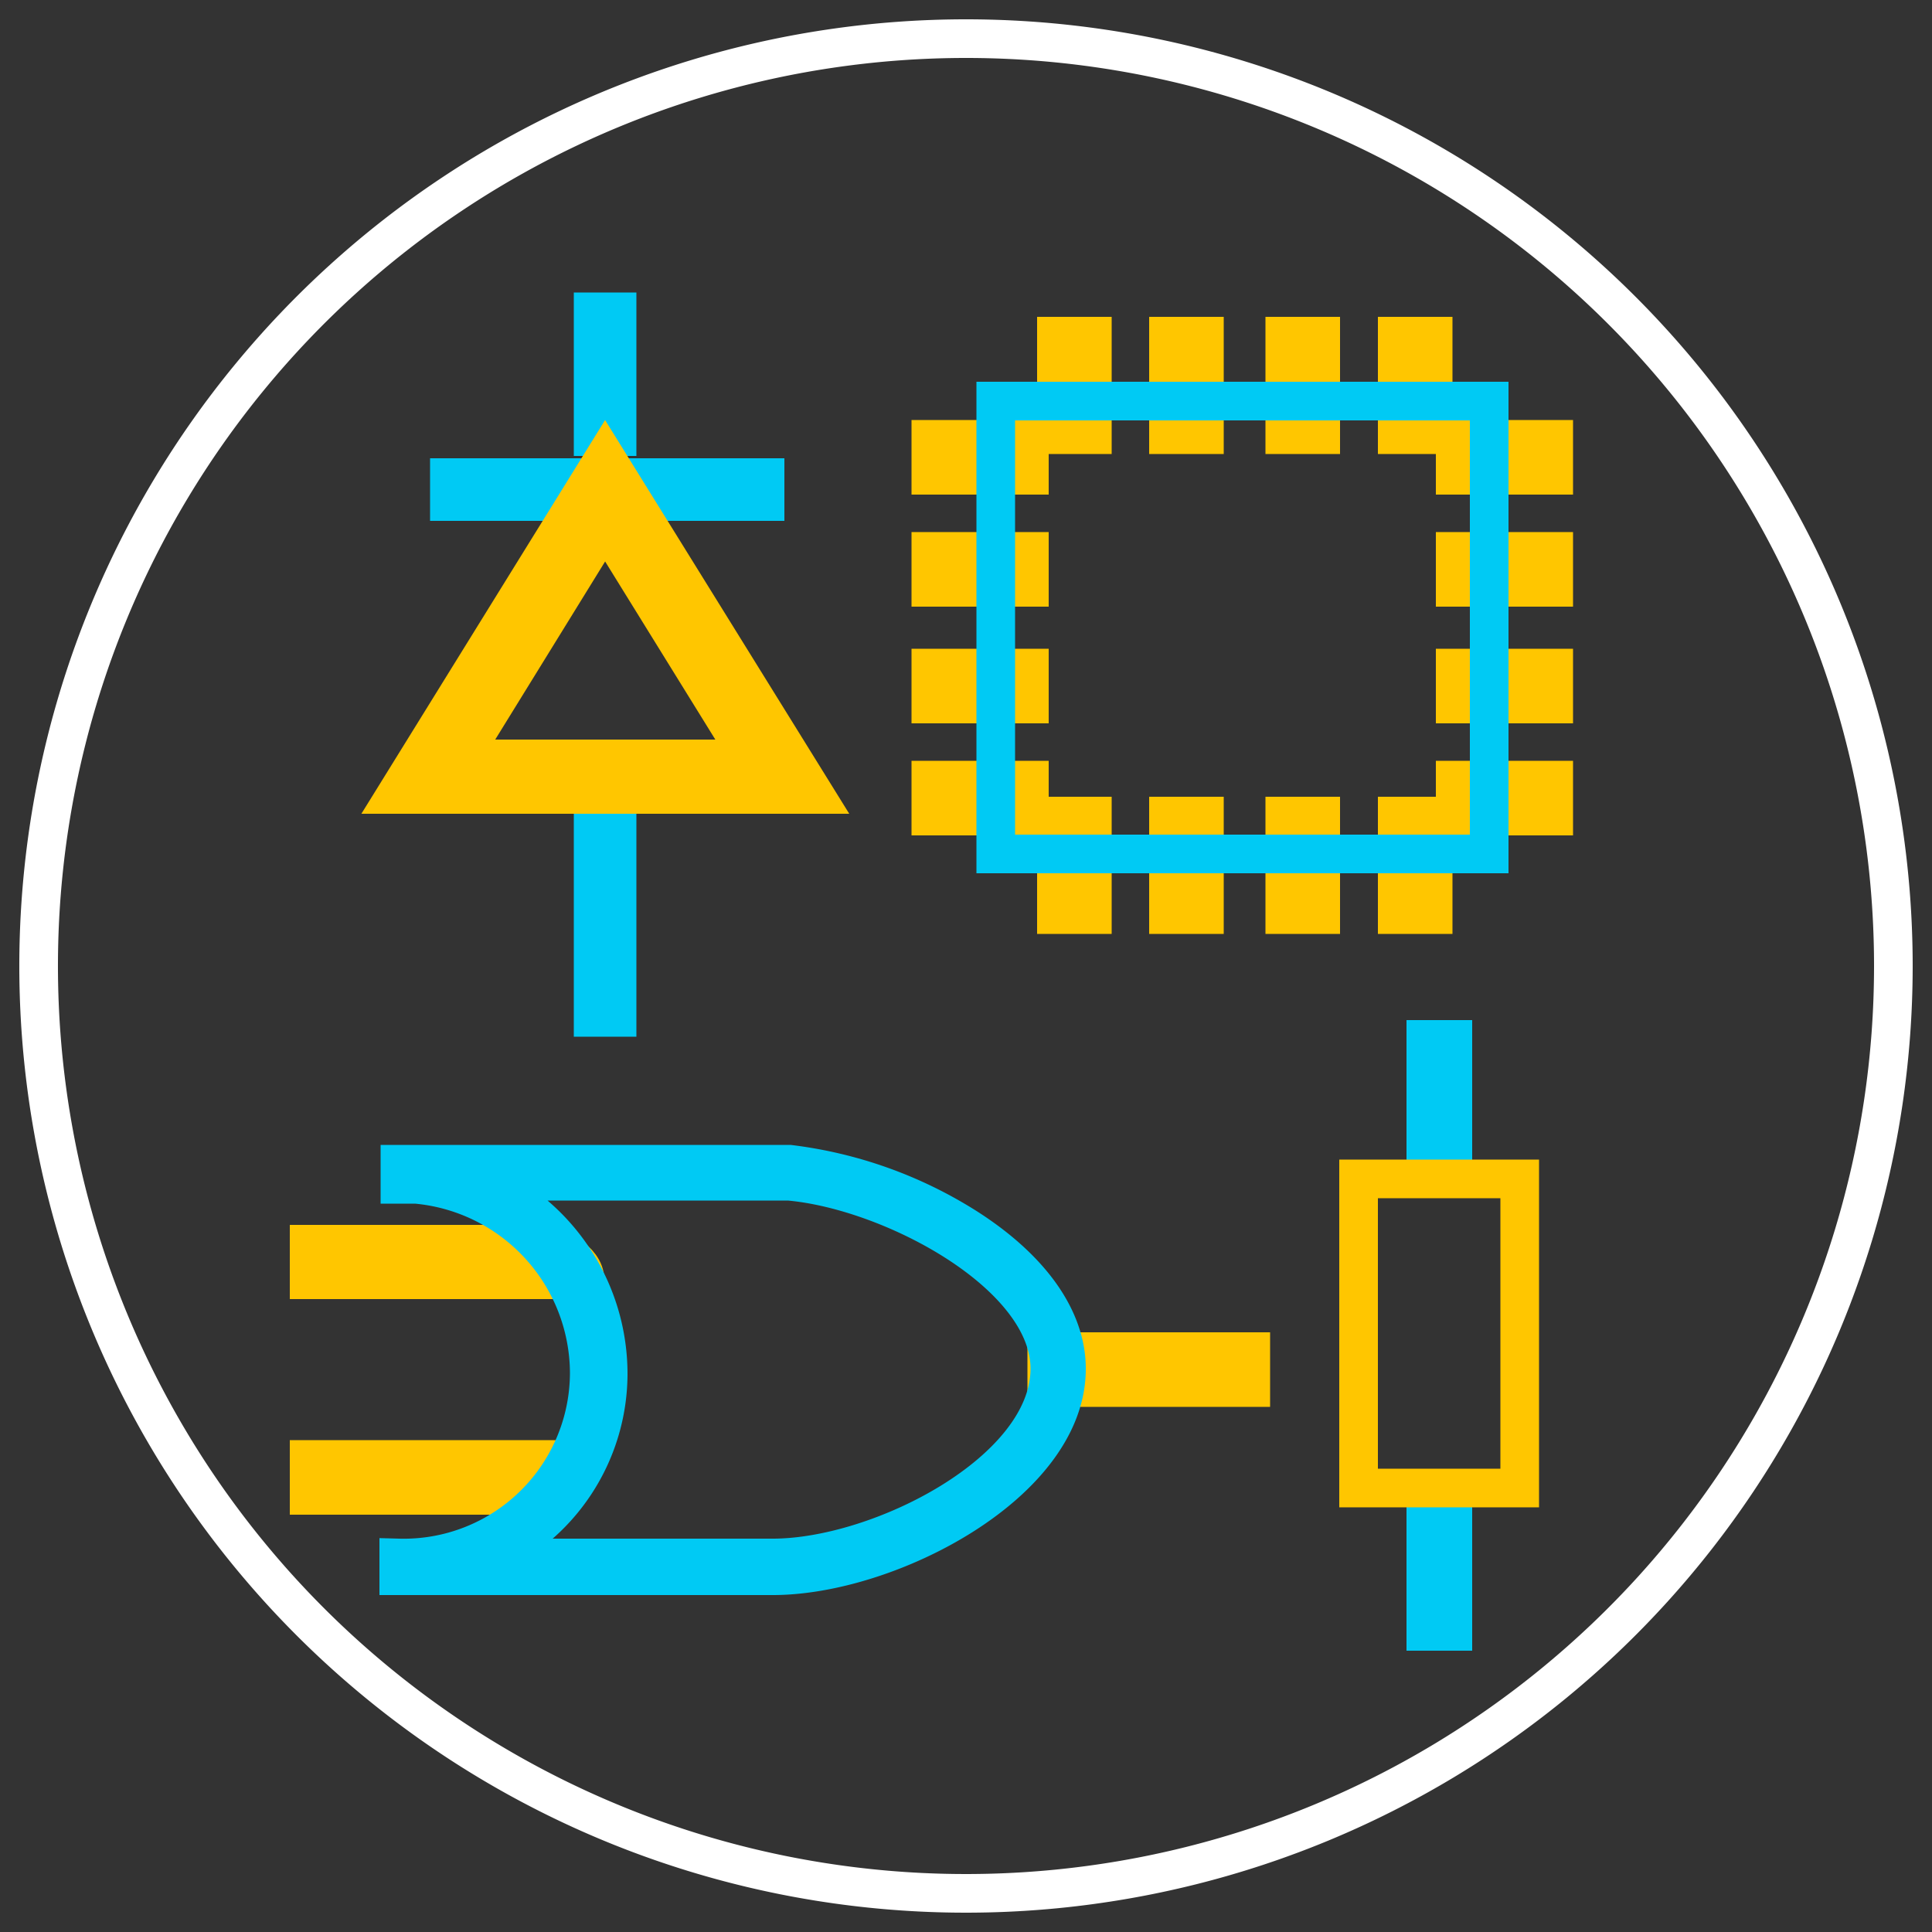
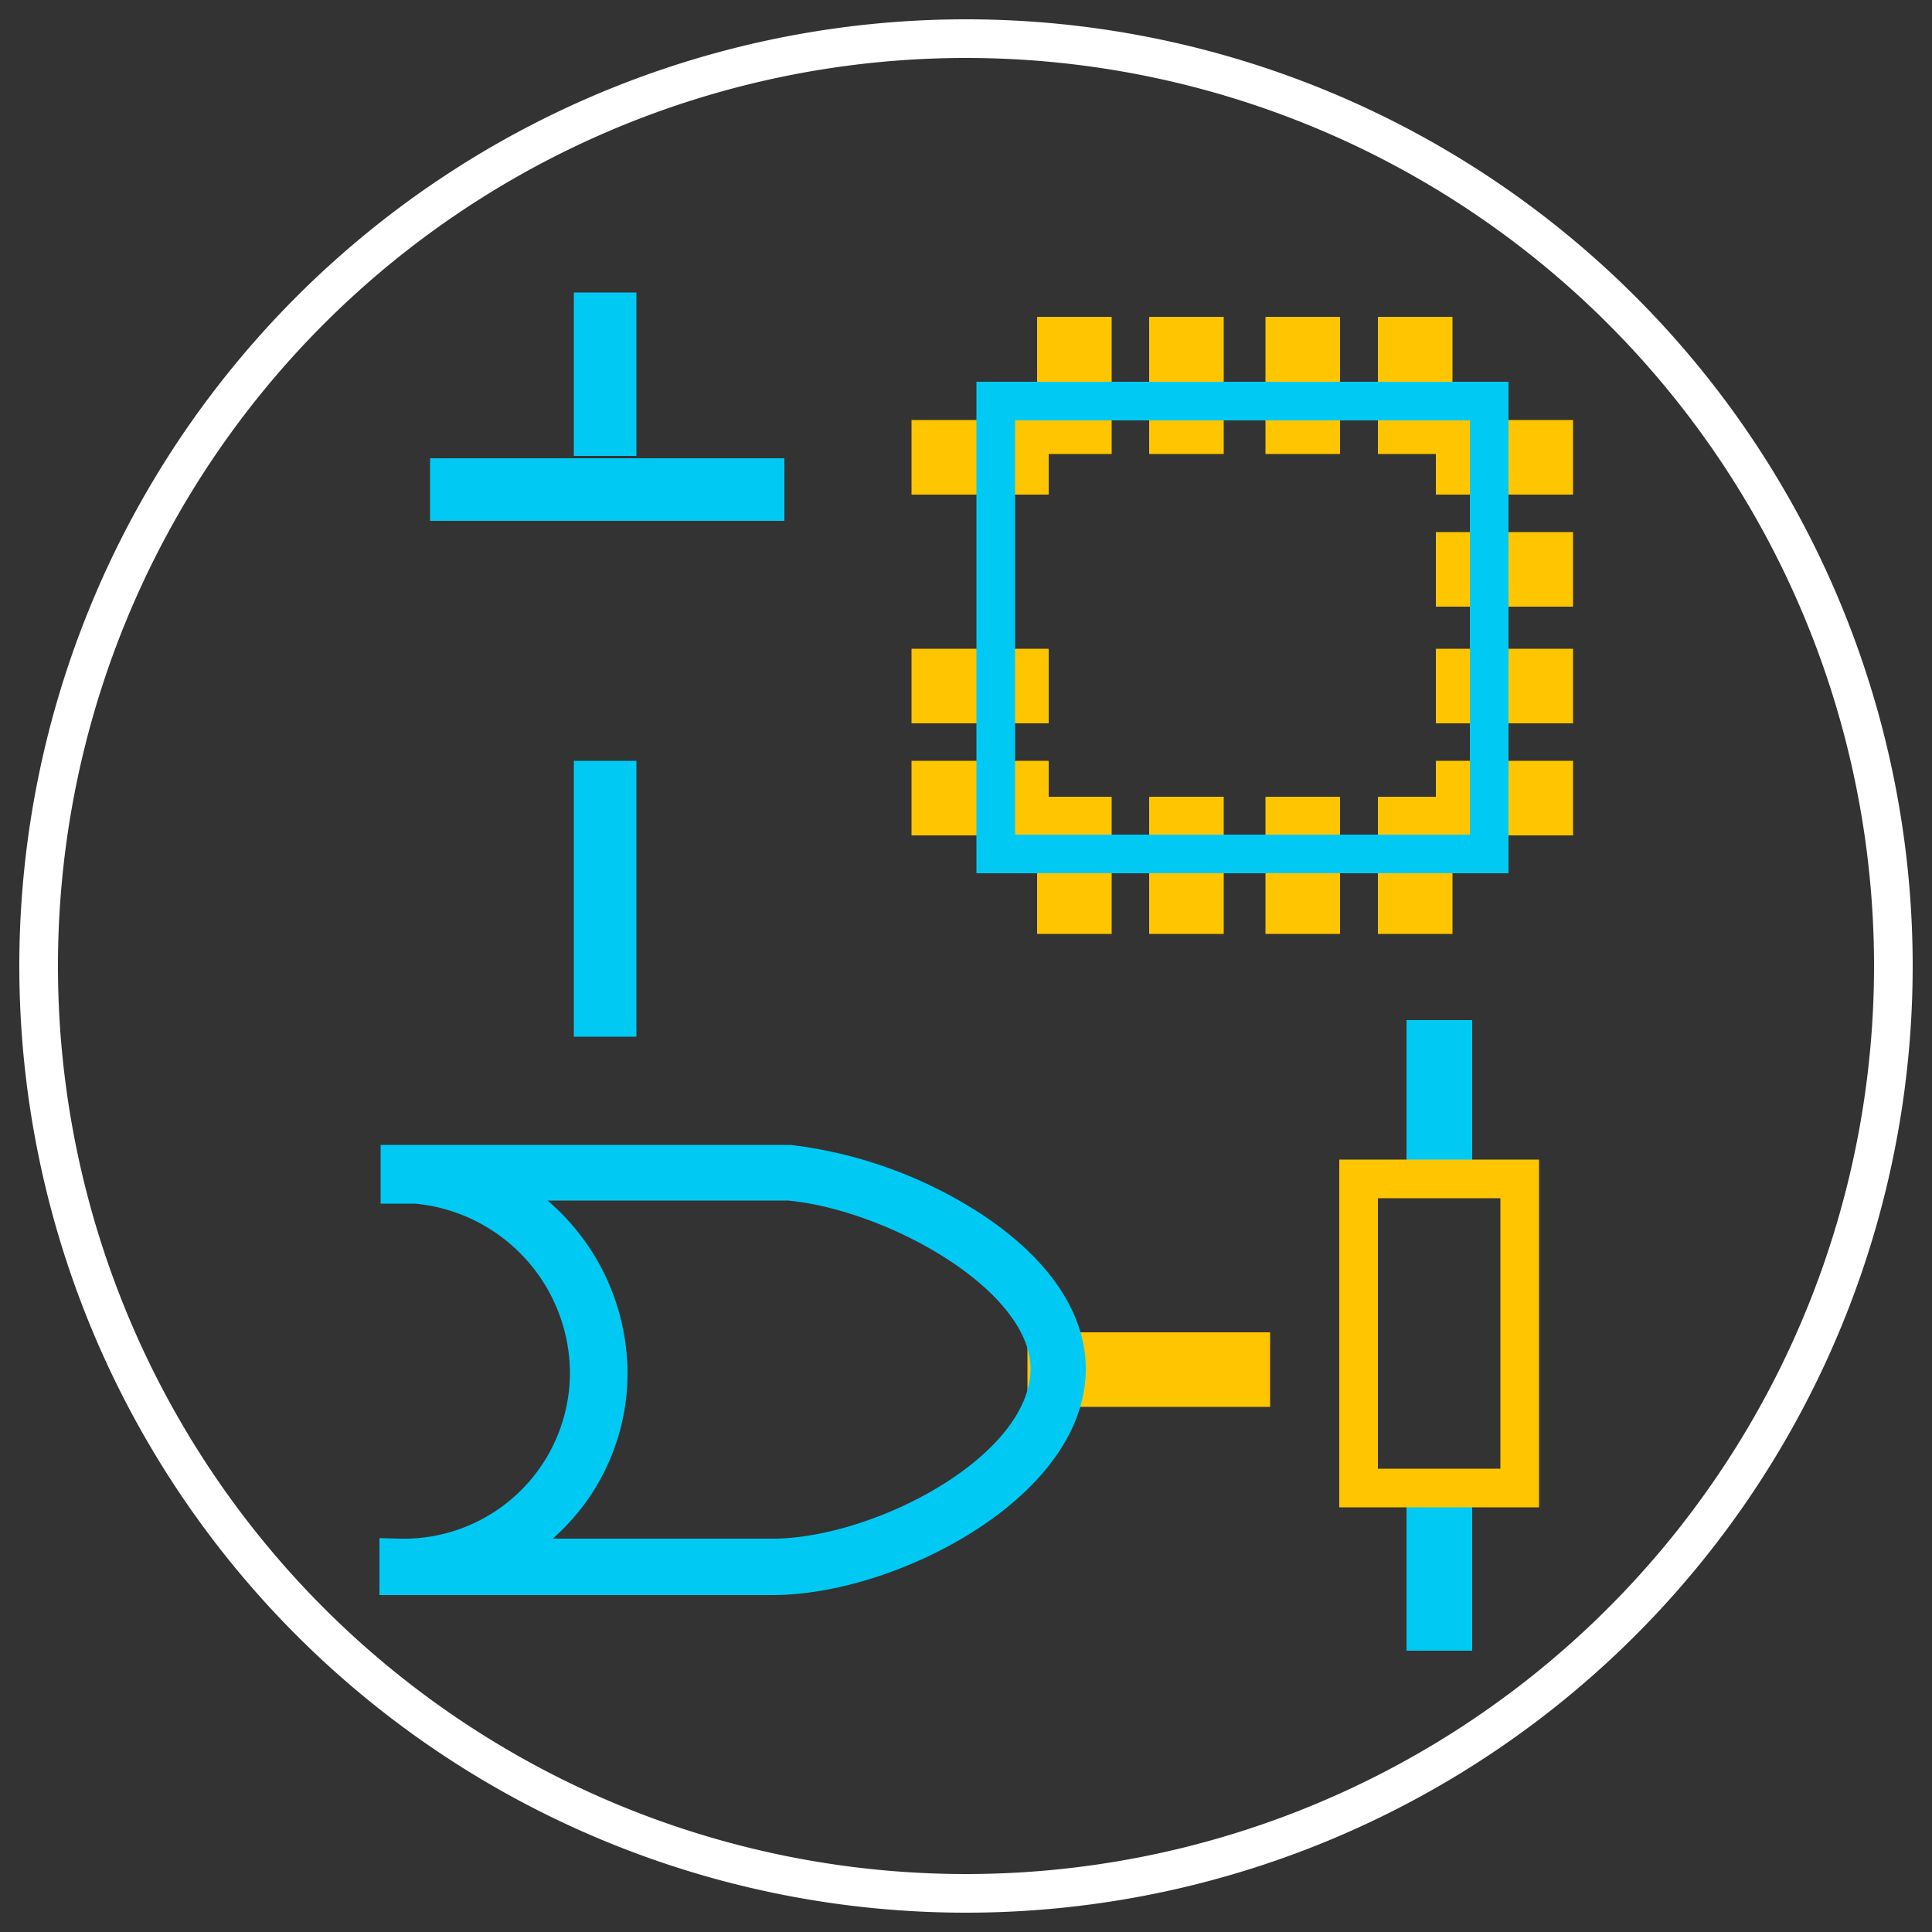
<svg xmlns="http://www.w3.org/2000/svg" viewBox="0 0 50 50">
  <rect x="0" y="0" width="50" height="50" fill="#333333" stroke="none" />
  <g id="schematic2">
    <g>
      <path d="M25,1A24,24,0,1,0,49,25,24,24,0,0,0,25,1Z" fill="none" stroke="#fff" stroke-miterlimit="10" />
      <g>
        <rect x="36.9" y="38.62" width="0.7" height="3.6" fill="none" stroke="#00caf4" stroke-miterlimit="10" />
        <rect x="36.9" y="26.9" width="0.7" height="3.6" fill="none" stroke="#00caf4" stroke-miterlimit="10" />
        <path d="M35.16,38.51h4.17v-8H35.16Z" fill="none" stroke="#ffc600" stroke-miterlimit="10" />
      </g>
      <g>
-         <path d="M15.14,33.12H8V32.2h5.86c.51,0,1.28.41,1.28.92Z" fill="none" stroke="#ffc600" stroke-miterlimit="10" />
-         <path d="M14.2,38.7H8v-.93h7.14l-.15.38A.83.83,0,0,1,14.2,38.7Z" fill="none" stroke="#ffc600" stroke-miterlimit="10" />
        <rect x="27.09" y="34.98" width="5.28" height="0.93" fill="none" stroke="#ffc600" stroke-miterlimit="10" />
        <path d="M20,40.78H10.32v-.46a4.8,4.8,0,0,0,4.93-4.79,4.92,4.92,0,0,0-4.49-4.88l-.41,0v-.06h0v-.46H20.43A11.07,11.07,0,0,1,25,31.76c1.68,1.07,2.6,2.37,2.6,3.66C27.61,38.38,23,40.78,20,40.78Zm-7.4-.46H20c2.77,0,7.17-2.24,7.17-4.9,0-2.44-4.1-4.62-6.76-4.85h-8a5.4,5.4,0,0,1,3.33,5A5.19,5.19,0,0,1,12.58,40.32Z" fill="none" stroke="#00caf4" stroke-miterlimit="10" />
      </g>
      <g>
        <rect x="30.24" y="8.7" width="0.93" height="2.55" fill="none" stroke="#ffc600" stroke-miterlimit="10" />
        <rect x="33.25" y="8.7" width="0.93" height="2.55" fill="none" stroke="#ffc600" stroke-miterlimit="10" />
        <rect x="36.16" y="8.7" width="0.93" height="2.55" fill="none" stroke="#ffc600" stroke-miterlimit="10" />
        <rect x="27.34" y="8.7" width="0.93" height="2.55" fill="none" stroke="#ffc600" stroke-miterlimit="10" />
        <rect x="30.24" y="21.12" width="0.93" height="2.55" fill="none" stroke="#ffc600" stroke-miterlimit="10" />
        <rect x="33.25" y="21.12" width="0.93" height="2.55" fill="none" stroke="#ffc600" stroke-miterlimit="10" />
        <rect x="36.16" y="21.12" width="0.93" height="2.55" fill="none" stroke="#ffc600" stroke-miterlimit="10" />
        <rect x="27.34" y="21.12" width="0.93" height="2.55" fill="none" stroke="#ffc600" stroke-miterlimit="10" />
        <rect x="37.66" y="17.29" width="2.55" height="0.93" fill="none" stroke="#ffc600" stroke-miterlimit="10" />
        <rect x="37.66" y="14.27" width="2.55" height="0.93" fill="none" stroke="#ffc600" stroke-miterlimit="10" />
        <rect x="37.66" y="11.37" width="2.55" height="0.93" fill="none" stroke="#ffc600" stroke-miterlimit="10" />
        <rect x="37.66" y="20.19" width="2.55" height="0.93" fill="none" stroke="#ffc600" stroke-miterlimit="10" />
        <rect x="24.09" y="17.29" width="2.55" height="0.93" fill="none" stroke="#ffc600" stroke-miterlimit="10" />
-         <rect x="24.09" y="14.27" width="2.55" height="0.93" fill="none" stroke="#ffc600" stroke-miterlimit="10" />
        <rect x="24.09" y="11.37" width="2.55" height="0.93" fill="none" stroke="#ffc600" stroke-miterlimit="10" />
        <rect x="24.09" y="20.19" width="2.55" height="0.93" fill="none" stroke="#ffc600" stroke-miterlimit="10" />
        <rect x="25.77" y="10.38" width="12.77" height="11.72" fill="none" stroke="#00caf4" stroke-miterlimit="10" />
      </g>
      <g>
        <polygon points="20.3 11.86 11.13 11.86 11.13 13.48 20.3 13.48 20.3 11.86 20.3 11.86" fill="#00caf4" />
        <polygon points="16.47 19.69 14.85 19.69 14.85 26.83 16.47 26.83 16.47 19.69 16.47 19.69" fill="#00caf4" />
        <polygon points="16.47 7.57 14.85 7.57 14.85 11.8 16.47 11.8 16.47 7.57 16.47 7.57" fill="#00caf4" />
-         <path d="M21.08,20.56H10.25l5.41-8.74Zm-9.16-.92h7.49l-3.75-6.06Z" fill="none" stroke="#ffc600" stroke-miterlimit="10" />
      </g>
    </g>
  </g>
</svg>